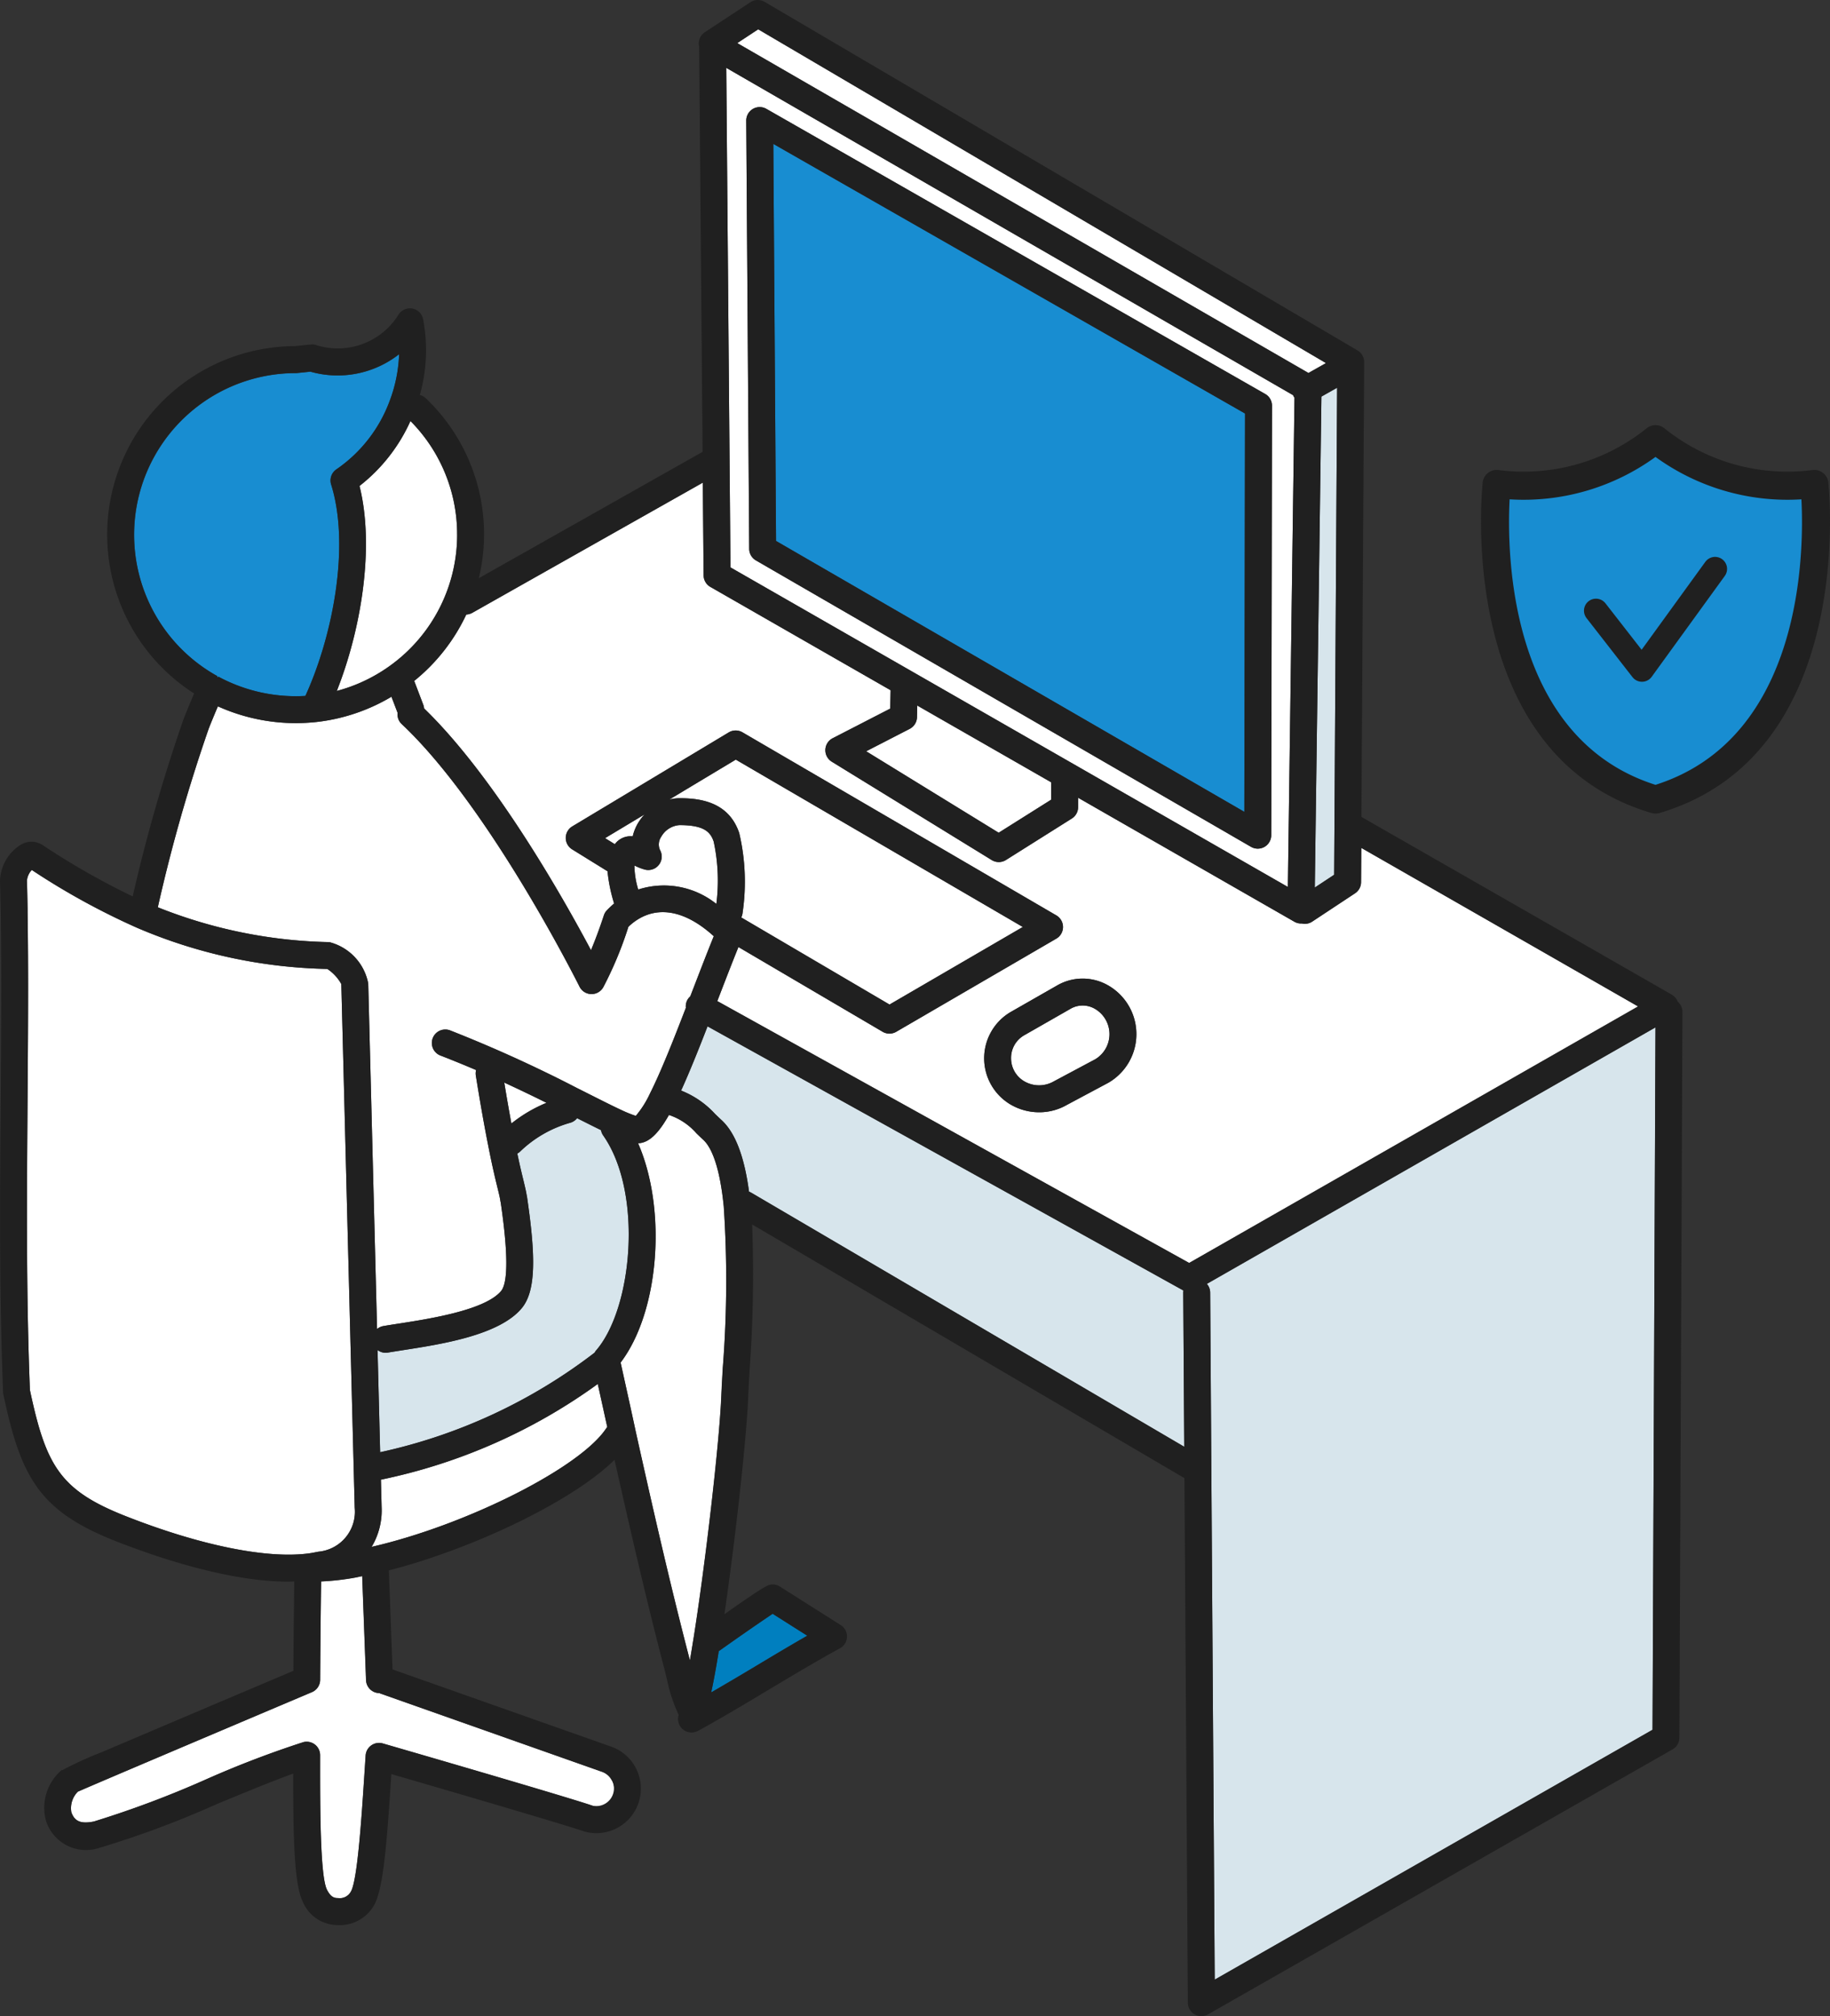
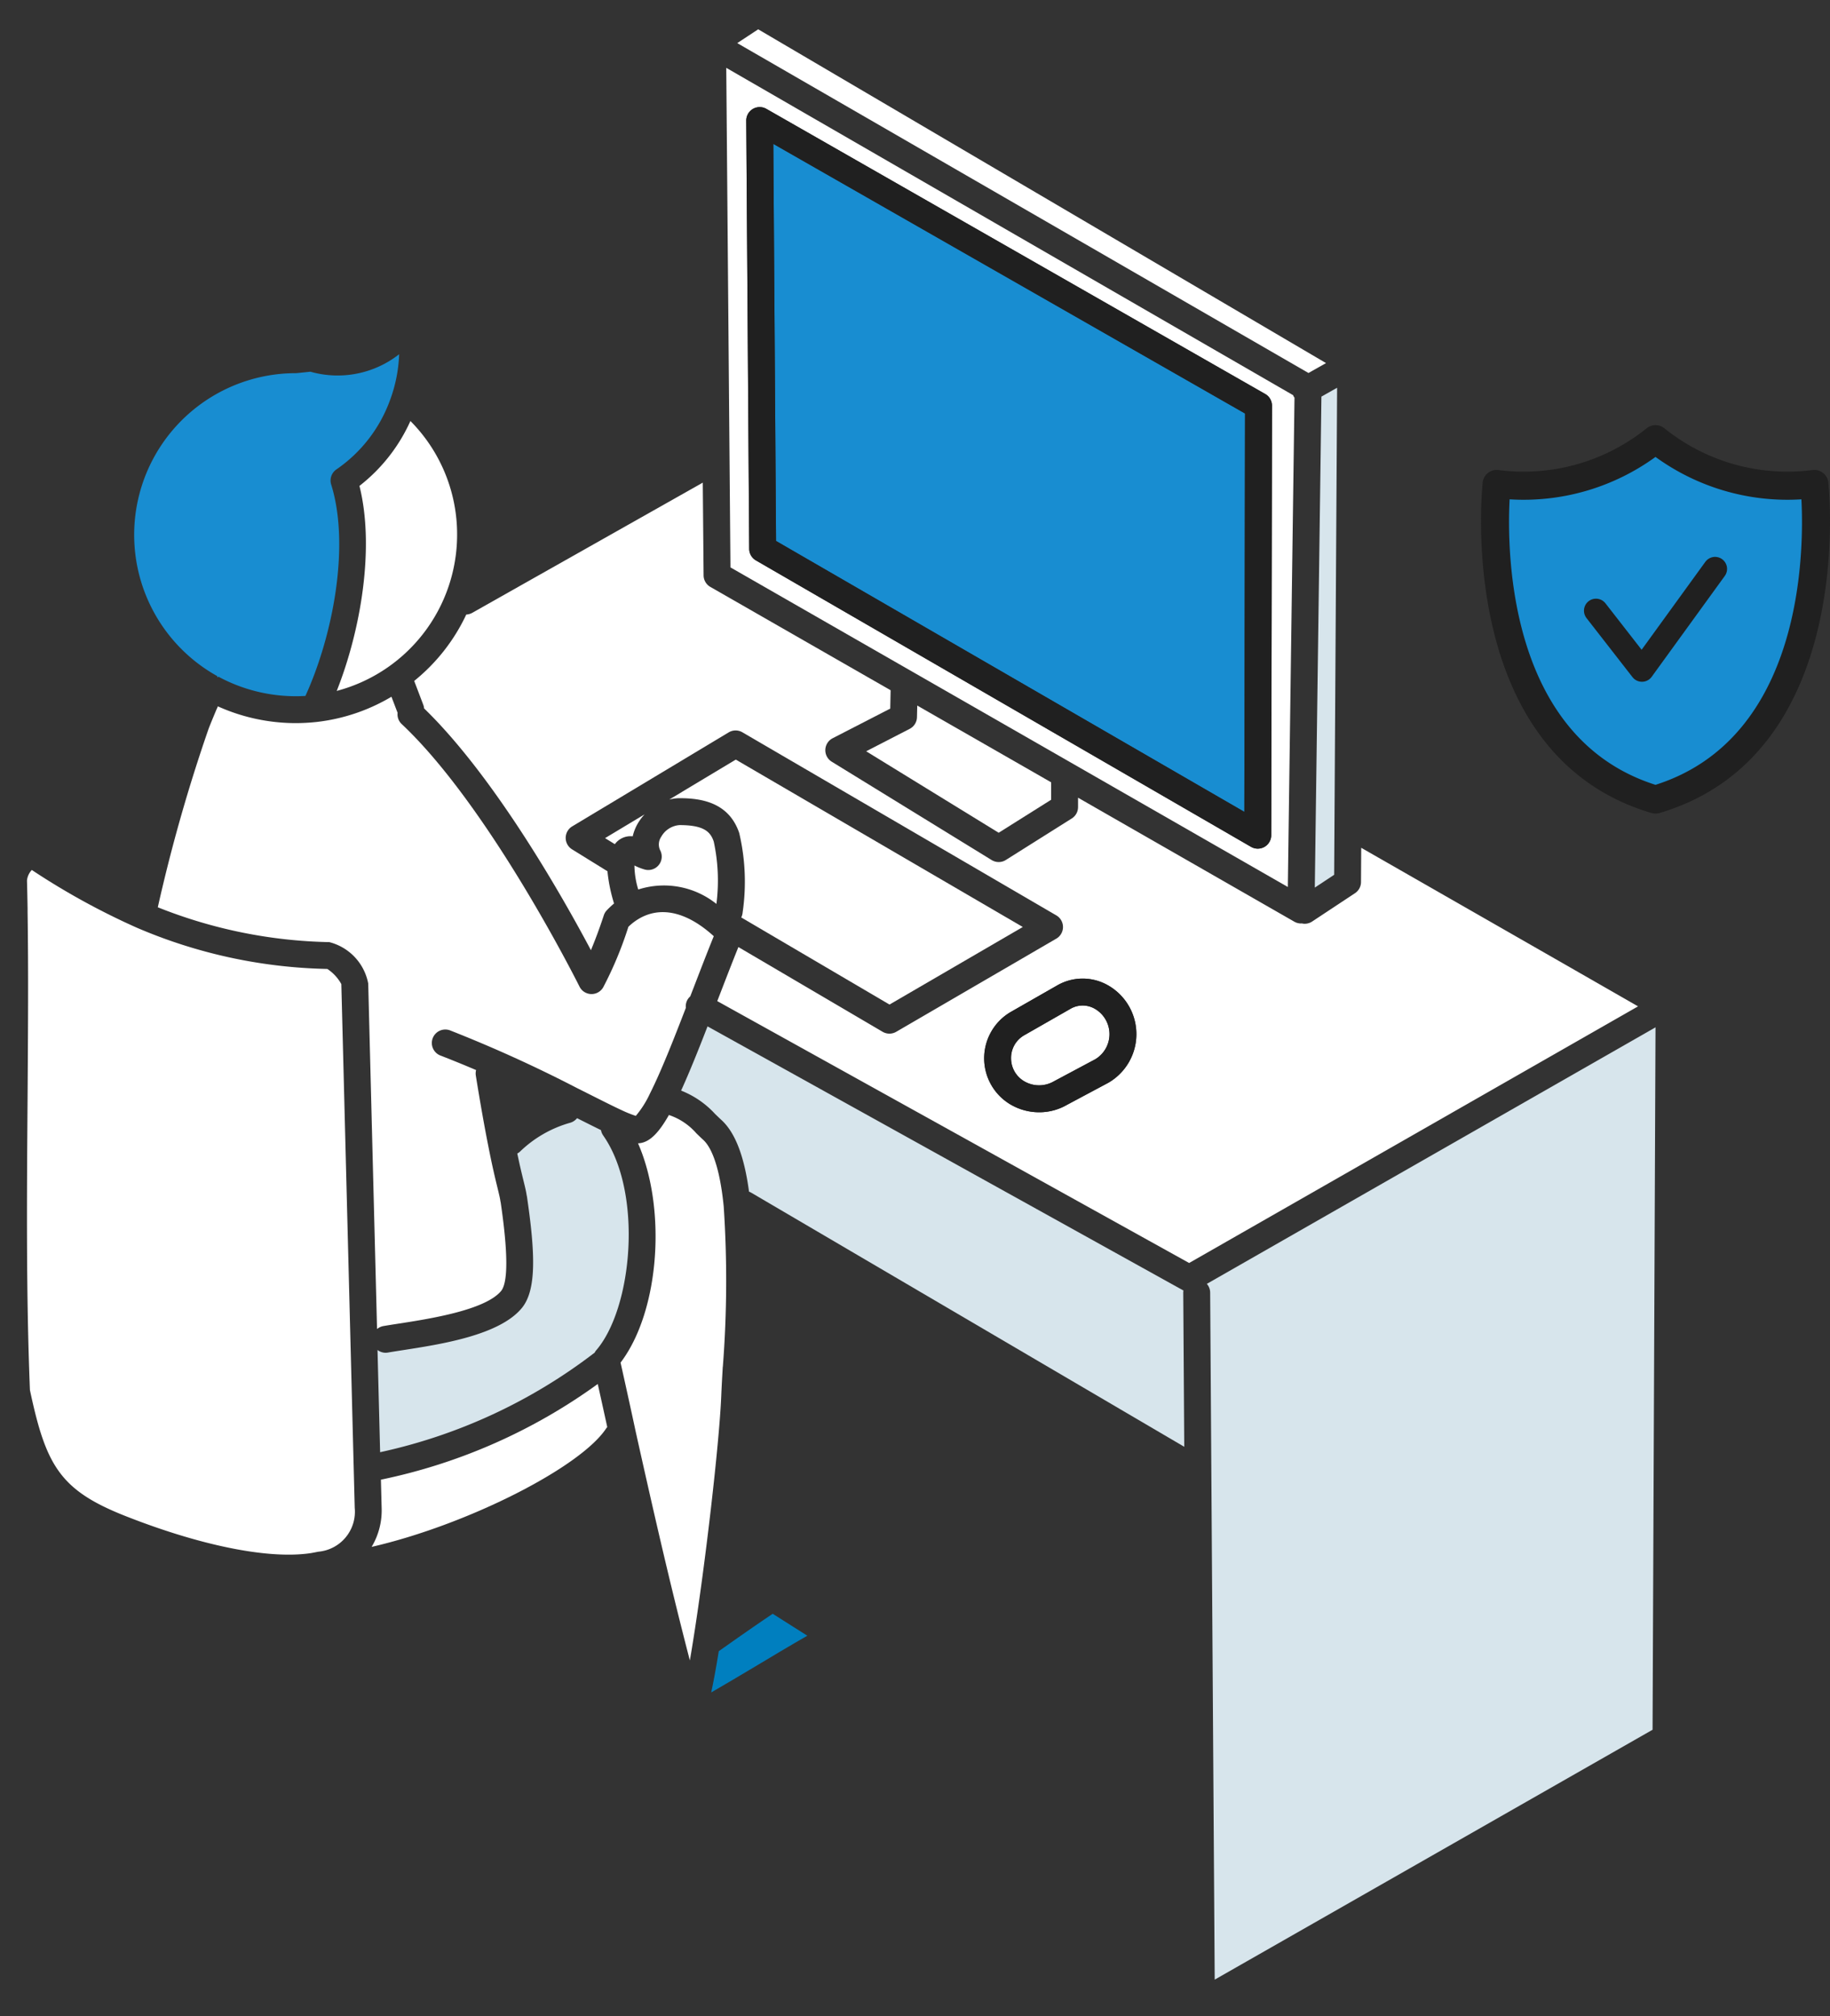
<svg xmlns="http://www.w3.org/2000/svg" id="グループ_76" data-name="グループ 76" width="120.823" height="133.11" viewBox="0 0 120.823 133.11">
  <rect x="0" y="0" width="120.823" height="133.11" fill="#333333" stroke="none" />
  <defs>
    <clipPath id="clip-path">
      <rect id="長方形_223" data-name="長方形 223" width="120.823" height="133.11" fill="none" />
    </clipPath>
  </defs>
  <g id="グループ_75" data-name="グループ 75" clip-path="url(#clip-path)">
    <path id="パス_477" data-name="パス 477" d="M79.679,84.762a.882.882,0,0,1,.22.573l.3,45.363L109.108,114.2l.195-46.375Z" fill="#d7e5ec" />
    <path id="パス_478" data-name="パス 478" d="M88.281,25.6l-1.036.584L86.808,58.6l1.278-.845Z" fill="#d7e5ec" />
    <path id="パス_479" data-name="パス 479" d="M86.39,24.625l1.158-.653L50.059,1.935l-1.383.911Z" fill="#fff" />
    <path id="パス_480" data-name="パス 480" d="M85.467,26.252a.832.832,0,0,1-.05-.067.78.78,0,0,1-.04-.094L47.95,4.478l.277,32.982,36.8,21.1Zm-1.538,28.89a.889.889,0,0,1-1.333.768L49.907,37a.889.889,0,0,1-.443-.763l-.195-28.27A.888.888,0,0,1,50.6,7.188L83.532,26.011a.889.889,0,0,1,.447.773Z" fill="#fff" />
    <path id="パス_481" data-name="パス 481" d="M51.237,35.715,82.155,53.6,82.2,27.3,51.056,9.5Z" fill="#188dd1" />
    <path id="パス_482" data-name="パス 482" d="M78.189,95.519l-.067-10.172a.931.931,0,0,1,.014-.151c-.015-.008-.031-.01-.046-.019L46.714,67.763c-.586,1.514-1.183,3.006-1.745,4.24a6.025,6.025,0,0,1,2.241,1.54c.135.13.269.261.411.391.916.83,1.517,2.39,1.832,4.741a.867.867,0,0,1,.139.064Z" fill="#d7e5ec" />
    <path id="パス_483" data-name="パス 483" d="M67.6,68.362a1.72,1.72,0,0,0-.846,1.5,1.76,1.76,0,0,0,.874,1.529,1.952,1.952,0,0,0,1.954,0l2.73-1.458a1.932,1.932,0,0,0-.039-3.338,1.6,1.6,0,0,0-1.61.016Z" fill="#fff" />
    <path id="パス_484" data-name="パス 484" d="M60.542,47.349a.888.888,0,0,1-.482.771L57.187,49.6l8.749,5.379L69.4,52.8l0-1.151-8.84-5.067Z" fill="#fff" />
    <path id="パス_485" data-name="パス 485" d="M47.457,109.01c-.182,1.122-.35,2.033-.5,2.727.98-.568,1.956-1.145,2.911-1.717,1.126-.675,2.28-1.367,3.435-2.028l-2.286-1.448c-.562.374-1.715,1.161-3.557,2.466" fill="#007fbf" />
    <path id="パス_486" data-name="パス 486" d="M40.594,55.733a1.282,1.282,0,0,1,1.18-.518,3.031,3.031,0,0,1,.35-.873,3.351,3.351,0,0,1,.432-.575l-2.608,1.567Z" fill="#fff" />
    <path id="パス_487" data-name="パス 487" d="M47.3,59.678a12.158,12.158,0,0,0-.177-4.12c-.224-.668-.681-1.084-2.259-1.084a1.511,1.511,0,0,0-1.205.766.9.9,0,0,0-.082.877.888.888,0,0,1-1.015,1.289,3.751,3.751,0,0,1-.675-.266,5.665,5.665,0,0,0,.252,1.587,5.537,5.537,0,0,1,5.161.951" fill="#fff" />
    <path id="パス_488" data-name="パス 488" d="M48.939,60.571l9.789,5.751,8.8-5.121L48.578,50.149l-4.389,2.637a2.837,2.837,0,0,1,.672-.089c1.362,0,3.252.239,3.945,2.3a14.052,14.052,0,0,1,.223,5.258.88.88,0,0,1-.09.317" fill="#fff" />
    <path id="パス_489" data-name="パス 489" d="M47.725,90.228a73.536,73.536,0,0,0,.057-10.576c-.288-2.885-.9-3.987-1.355-4.4-.158-.144-.307-.289-.454-.432a4.133,4.133,0,0,0-1.809-1.206c-.641,1.126-1.268,1.848-2.04,1.868,1.894,4.307,1.436,11.073-1.152,14.479q.405,1.813.8,3.632l.2.93c1.078,4.834,2.241,9.981,3.575,15.1.068-.392.141-.833.221-1.34.813-5.088,1.729-13.081,1.852-16.139.022-.548.058-1.194.1-1.91" fill="#fff" />
    <path id="パス_490" data-name="パス 490" d="M30.785,40.572a12.38,12.38,0,0,1-3.438,4.383l.6,1.579A.865.865,0,0,1,28,46.77c4.695,4.553,9.2,12.538,11.015,15.963.25-.6.545-1.369.85-2.3a.882.882,0,0,1,.2-.336,5.96,5.96,0,0,1,.474-.445c-.007-.029-.014-.054-.022-.084a10.641,10.641,0,0,1-.411-2.047l-2.337-1.446a.889.889,0,0,1,.011-1.517l10.33-6.205a.885.885,0,0,1,.905-.006L69.742,60.435a.889.889,0,0,1,0,1.535L59.173,68.12a.892.892,0,0,1-.9,0l-9.521-5.594c-.4.989-.812,2.056-1.245,3.179l-.151.389,31.155,17.29L108.15,66.441c-4.834-2.772-11.269-6.458-18.278-10.469l-.014,2.265a.884.884,0,0,1-.4.735l-2.827,1.869a.888.888,0,0,1-.489.147.851.851,0,0,1-.2-.025c-.015,0-.029.006-.044.006a.885.885,0,0,1-.442-.118l-14.28-8.186,0,.618a.885.885,0,0,1-.415.754l-4.35,2.739a.876.876,0,0,1-.473.137.892.892,0,0,1-.465-.131L54.913,50.288a.889.889,0,0,1,.059-1.547l3.805-1.958.025-1.212L46.9,38.749a.885.885,0,0,1-.446-.763L46.4,31.864l-15.228,8.6a.878.878,0,0,1-.39.109M73.152,65.051a3.708,3.708,0,0,1,.023,6.435l-2.729,1.457a3.65,3.65,0,0,1-1.837.49,3.742,3.742,0,0,1-1.88-.506,3.544,3.544,0,0,1-.035-6.093l.016-.009,3.059-1.749a3.37,3.37,0,0,1,3.383-.025" fill="#fff" />
    <path id="パス_491" data-name="パス 491" d="M39.821,74.958a.858.858,0,0,1-.142-.347c-.435-.212-.92-.456-1.461-.728l-.119-.06a.889.889,0,0,1-.443.3,7.8,7.8,0,0,0-3.342,1.925.855.855,0,0,1-.161.108c.179.856.315,1.408.42,1.837.091.368.159.646.2.927a.693.693,0,0,1,.023.11c.531,3.649.655,6.151-.364,7.353-1.49,1.773-5.3,2.363-7.815,2.753-.375.058-.717.111-1.009.162a.9.9,0,0,1-.154.013.881.881,0,0,1-.529-.184l.172,6.749A35.628,35.628,0,0,0,39.265,89.3a.9.9,0,0,1,.064-.112c2.44-2.771,3.143-10.457.492-14.228" fill="#d7e5ec" />
    <path id="パス_492" data-name="パス 492" d="M23.732,32.081c1.015,4.052.1,9.5-1.5,13.534a10.671,10.671,0,0,0,7.948-10.32,10.619,10.619,0,0,0-3.083-7.5,11.284,11.284,0,0,1-3.368,4.287" fill="#fff" />
    <path id="パス_493" data-name="パス 493" d="M14.357,44.641l-.022.048.051.031.026-.049a10.765,10.765,0,0,0,5.106,1.294c.213,0,.428-.006.647-.019,1.816-3.979,2.96-9.926,1.7-13.959a.889.889,0,0,1,.353-1,9.46,9.46,0,0,0,3.507-4.5,9.7,9.7,0,0,0,.628-3.1,6.576,6.576,0,0,1-5.857,1.154l-.884.091c-.03,0-.06.005-.09.005a10.673,10.673,0,0,0-5.161,20.01" fill="#188dd1" />
    <path id="パス_494" data-name="パス 494" d="M1.821,60.2c.06,3.92.029,7.991,0,12.3-.048,6.351-.1,12.916.155,19.273,1.065,5.014,1.992,6.626,6.366,8.341,4.788,1.882,9.124,2.78,11.879,2.464.119-.012.225-.028.331-.044.16-.029.319-.059.468-.089a2.648,2.648,0,0,0,2.4-2.894l-.884-34.58a2.847,2.847,0,0,0-.924-1A33.526,33.526,0,0,1,9.026,61.245h0l0,0A47.371,47.371,0,0,1,2.1,57.436a1.182,1.182,0,0,0-.318.7c.017.609.029,1.241.04,1.869Z" fill="#fff" />
-     <path id="パス_495" data-name="パス 495" d="M25.109,111.81c-.019-.007-.035-.017-.053-.025a.888.888,0,0,1-.884-.855l-.254-6.868c-.158.03-.325.07-.48.1a16.755,16.755,0,0,1-2.2.25H21.2c-.017,1.209-.046,3.591-.063,6.494a.888.888,0,0,1-.542.813c-5.778,2.447-14.4,6.1-15.457,6.572a1.545,1.545,0,0,0-.426,1.361c.184.508.509.809,1.488.608a66.115,66.115,0,0,0,7.479-2.813,65.414,65.414,0,0,1,6.352-2.425.887.887,0,0,1,1.1.862v.58c0,2.769,0,7.4.45,8.3.26.51.5.553.718.553a.836.836,0,0,0,.862-.426c.44-.726.718-5,.9-7.836l.075-1.151a.887.887,0,0,1,1.134-.794c.49.142,12.033,3.486,13.87,4.119a1.135,1.135,0,0,0,1.26-1.678,1.17,1.17,0,0,0-.676-.578Z" fill="#fff" />
    <path id="パス_496" data-name="パス 496" d="M40.04,93.973q-.285-1.3-.574-2.6A37.247,37.247,0,0,1,25.149,97.69l.047,1.818a4.687,4.687,0,0,1-.66,2.619c6.271-1.439,13.789-5.235,15.489-7.826a.936.936,0,0,1,.068-.085Z" fill="#fff" />
    <path id="パス_497" data-name="パス 497" d="M21.742,62.2a3.49,3.49,0,0,1,2.569,2.731l.583,22.813a.889.889,0,0,1,.414-.195c.3-.052.655-.107,1.042-.167,1.981-.307,5.666-.878,6.729-2.143.69-.814.175-4.493-.021-5.85a.838.838,0,0,1-.021-.1c-.034-.235-.1-.487-.19-.868-.133-.542-.334-1.361-.611-2.774-.255-1.281-.531-2.841-.821-4.637a.883.883,0,0,1,.018-.363q-1.122-.48-2.326-.949a.889.889,0,1,1,.642-1.657,89.4,89.4,0,0,1,8.305,3.772l.963.484c.783.394,1.455.733,2.005.988a7.932,7.932,0,0,0,.956.387,6.572,6.572,0,0,0,.94-1.487c.718-1.426,1.557-3.548,2.365-5.647A.878.878,0,0,1,45.392,66a.9.9,0,0,1,.181-.218l.279-.722c.441-1.145.862-2.237,1.274-3.251-1.811-1.649-3.592-2.025-5.063-1.079a3.748,3.748,0,0,0-.575.458,24.546,24.546,0,0,1-1.66,3.992.888.888,0,0,1-1.568-.045c-.059-.117-5.923-11.87-11.748-17.341a.875.875,0,0,1-.261-.732L25.845,46a12.389,12.389,0,0,1-4.951,1.666,13.189,13.189,0,0,1-1.377.075,12.535,12.535,0,0,1-5.133-1.107c-.031.075-.062.15-.1.228-.2.478-.471,1.132-.523,1.286A108.288,108.288,0,0,0,10.419,59.9,32.1,32.1,0,0,0,21.742,62.2" fill="#fff" />
-     <path id="パス_498" data-name="パス 498" d="M33.764,74.175a9.411,9.411,0,0,1,2.317-1.366c-.87-.432-1.8-.882-2.788-1.336.162.981.32,1.889.471,2.7" fill="#fff" />
-     <path id="パス_499" data-name="パス 499" d="M.045,60.231c.059,3.9.029,7.958,0,12.257-.048,6.4-.1,13.011.16,19.433a.833.833,0,0,0,.019.148c1.169,5.54,2.413,7.718,7.47,9.7,2.646,1.04,7.387,2.652,11.326,2.652.138,0,.273-.007.409-.011-.016,1.137-.042,3.27-.059,5.9-1.2.508-4.232,1.793-7.263,3.079-1.951.828-3.9,1.657-5.365,2.281a23.922,23.922,0,0,0-2.631,1.2l-.019-.024a3.268,3.268,0,0,0-1.045,3.4A2.774,2.774,0,0,0,6.556,122a63.751,63.751,0,0,0,7.8-2.911c1.837-.758,3.719-1.535,5-1.993,0,4.256.069,7.34.642,8.474a2.5,2.5,0,0,0,2.3,1.526,2.587,2.587,0,0,0,2.377-1.274c.625-1.031.855-3.956,1.16-8.65l0-.046c2.973.864,11.258,3.279,12.771,3.8a2.941,2.941,0,0,0,1.661-5.641l-14.351-5.068-.242-6.537c5.313-1.358,12.006-4.458,14.9-7.3,1,4.447,2.065,9.113,3.282,13.773.058.22.112.446.167.673a11,11,0,0,0,.786,2.4.887.887,0,0,0,1.269,1.048l.078-.04c.064-.032.127-.065.168-.089,1.488-.824,2.995-1.727,4.452-2.6,1.538-.921,3.127-1.874,4.683-2.725a.888.888,0,0,0,.049-1.53l-4.018-2.545a.892.892,0,0,0-.476-.138c-.277,0-.4.006-3.184,1.964.733-5.044,1.462-11.626,1.571-14.359.023-.54.057-1.178.1-1.885a87.812,87.812,0,0,0,.158-9.488L78.2,97.588l.227,34.64a.889.889,0,0,0,1.328.766l30.677-17.5a.887.887,0,0,0,.448-.768l.2-47.921a.882.882,0,0,0-.321-.682l0-.01a.919.919,0,0,0-.038-.085A.272.272,0,0,1,110.71,66c-.009-.016-.022-.029-.032-.044s-.035-.052-.055-.077a.7.7,0,0,0-.058-.063.709.709,0,0,0-.064-.059.8.8,0,0,0-.076-.054.521.521,0,0,0-.045-.033C105.245,62.725,97.9,58.52,89.885,53.932l.181-29.675V23.9a.89.89,0,0,0-.438-.766L50.483.122a.891.891,0,0,0-.939.024L46.535,2.127a.885.885,0,0,0-.373.944l.225,26.761L31.612,38.175A12.382,12.382,0,0,0,28.118,26.3a.884.884,0,0,0-.4-.22,10.907,10.907,0,0,0,.217-5.006.888.888,0,0,0-1.656-.247,4.721,4.721,0,0,1-5.318,1.982.877.877,0,0,0-.438-.066l-1.053.108a12.448,12.448,0,0,0-6.658,22.931c-.052.126-.107.257-.165.4-.309.743-.5,1.208-.564,1.4a109.615,109.615,0,0,0-3.321,11.6,49.181,49.181,0,0,1-5.977-3.409,1.349,1.349,0,0,0-1.425.005A2.907,2.907,0,0,0,0,58.18c.017.611.029,1.237.04,1.859ZM2.1,57.436a47.281,47.281,0,0,0,6.926,3.806l0,0h0a33.521,33.521,0,0,0,12.584,2.729,2.859,2.859,0,0,1,.925,1l.883,34.58a2.648,2.648,0,0,1-2.4,2.894c-.148.03-.307.06-.468.089-.106.016-.211.032-.33.044-2.756.316-7.091-.582-11.879-2.464-4.375-1.715-5.3-3.326-6.367-8.341-.252-6.357-.2-12.922-.155-19.273.032-4.31.062-8.381,0-12.3l0-.195c-.012-.628-.024-1.26-.041-1.869a1.182,1.182,0,0,1,.318-.7M19.518,24.631a.908.908,0,0,0,.091-.005l.884-.091a6.578,6.578,0,0,0,5.857-1.154,9.673,9.673,0,0,1-.629,3.1,9.447,9.447,0,0,1-3.506,4.5.89.89,0,0,0-.354,1.005c1.264,4.033.121,9.98-1.7,13.958-.219.013-.434.019-.647.019a10.765,10.765,0,0,1-5.106-1.294l-.026.049a.509.509,0,0,0-.05-.03l.021-.049a10.673,10.673,0,0,1,5.161-20.01M69.4,52.795l-3.465,2.183L57.188,49.6l2.873-1.479a.888.888,0,0,0,.482-.771l.016-.772L69.4,51.644ZM48.228,37.46,47.95,4.479,85.377,26.091a.983.983,0,0,0,.04.094c.014.025.035.044.05.067l-.435,32.306ZM87.245,26.182l1.036-.584-.195,32.153-1.278.844Zm.3-2.21-1.158.653L48.676,2.845l1.383-.911ZM46.455,37.985a.889.889,0,0,0,.447.763l11.9,6.823-.026,1.211-3.8,1.958a.889.889,0,0,0-.059,1.547l10.562,6.494a.887.887,0,0,0,.939,0l4.35-2.739a.891.891,0,0,0,.415-.755l0-.617,14.28,8.186a.891.891,0,0,0,.442.117c.015,0,.029,0,.044,0a.906.906,0,0,0,.2.024.89.89,0,0,0,.489-.147l2.827-1.868a.888.888,0,0,0,.4-.735l.014-2.266c7.008,4.011,13.444,7.7,18.278,10.47L78.515,83.381,47.36,66.091l.15-.389c.433-1.123.845-2.189,1.246-3.178l9.52,5.593a.885.885,0,0,0,.9,0L69.742,61.97a.888.888,0,0,0,0-1.535L49.02,48.349a.889.889,0,0,0-.9.006l-10.33,6.206a.888.888,0,0,0-.011,1.516l2.336,1.446a10.563,10.563,0,0,0,.412,2.048c.008.029.014.055.022.084a6.134,6.134,0,0,0-.474.444.885.885,0,0,0-.2.336c-.305.928-.6,1.7-.851,2.3C37.2,59.308,32.7,51.323,28,46.77a.861.861,0,0,0-.052-.237l-.6-1.578a12.4,12.4,0,0,0,3.439-4.383.891.891,0,0,0,.39-.109l15.228-8.6Zm3.41,72.034c-.954.572-1.931,1.15-2.911,1.717.154-.693.322-1.6.5-2.726,1.843-1.305,3-2.093,3.558-2.466l2.285,1.448c-1.154.66-2.309,1.352-3.435,2.027m-4.089-1.742c-.08.507-.153.948-.221,1.34-1.334-5.115-2.5-10.262-3.575-15.1l-.2-.93q-.4-1.817-.8-3.632c2.588-3.407,3.046-10.172,1.152-14.479.772-.021,1.4-.742,2.04-1.868a4.124,4.124,0,0,1,1.809,1.206c.147.143.3.287.454.431.459.416,1.067,1.517,1.355,4.4a73.826,73.826,0,0,1-.057,10.576c-.039.716-.075,1.361-.1,1.91-.123,3.057-1.039,11.051-1.852,16.139m-5.37,9.273a1.168,1.168,0,0,1-1.26,1.677c-1.837-.633-13.38-3.977-13.871-4.119a.888.888,0,0,0-1.133.795l-.076,1.151c-.184,2.831-.462,7.11-.9,7.836a.835.835,0,0,1-.862.425c-.221,0-.458-.042-.718-.552-.454-.9-.452-5.534-.45-8.3v-.58a.889.889,0,0,0-1.1-.863,65.758,65.758,0,0,0-6.352,2.426A66.115,66.115,0,0,1,6.2,120.256c-.979.2-1.3-.1-1.488-.608a1.545,1.545,0,0,1,.426-1.361c1.058-.468,9.679-4.125,15.457-6.572a.888.888,0,0,0,.542-.813c.017-2.9.046-5.285.063-6.5h.03a16.755,16.755,0,0,0,2.2-.25c.155-.026.322-.065.48-.1l.254,6.868a.888.888,0,0,0,.884.855c.018.007.034.018.053.025l14.621,5.161a1.172,1.172,0,0,1,.676.579M39.33,89.186a.837.837,0,0,0-.065.112A35.618,35.618,0,0,1,25.1,95.879l-.172-6.749a.879.879,0,0,0,.529.184.889.889,0,0,0,.153-.014c.292-.051.635-.1,1.01-.162,2.519-.39,6.325-.979,7.815-2.752,1.019-1.2.894-3.705.364-7.353a.765.765,0,0,0-.023-.11c-.047-.281-.115-.559-.2-.928-.106-.428-.241-.981-.421-1.836a.862.862,0,0,0,.162-.108,7.8,7.8,0,0,1,3.342-1.926.87.87,0,0,0,.442-.3l.119.06c.541.273,1.026.516,1.461.729a.88.88,0,0,0,.143.347c2.65,3.771,1.948,11.456-.492,14.228M33.764,74.175c-.151-.813-.309-1.72-.471-2.7.989.455,1.918.9,2.788,1.336a9.411,9.411,0,0,0-2.317,1.366m8.373-15.447a5.6,5.6,0,0,1-.252-1.588,3.721,3.721,0,0,0,.675.266.888.888,0,0,0,1.014-1.289.9.9,0,0,1,.083-.877,1.508,1.508,0,0,1,1.2-.766c1.579,0,2.035.416,2.26,1.084a12.183,12.183,0,0,1,.177,4.12,5.535,5.535,0,0,0-5.161-.95M48.806,55c-.692-2.06-2.583-2.3-3.945-2.3a2.828,2.828,0,0,0-.671.089l4.389-2.637L67.53,61.2l-8.8,5.121L48.94,60.571a.88.88,0,0,0,.09-.317A14.071,14.071,0,0,0,48.806,55m-6.682-.655a3.077,3.077,0,0,0-.35.874,1.279,1.279,0,0,0-1.18.518l-.646-.4,2.608-1.566a3.436,3.436,0,0,0-.432.574M13.767,48.15c.052-.154.324-.809.523-1.287.032-.078.064-.152.1-.228a12.519,12.519,0,0,0,5.133,1.107,13.181,13.181,0,0,0,1.377-.074A12.386,12.386,0,0,0,25.845,46l.407,1.064a.871.871,0,0,0,.261.731C32.338,53.267,38.2,65.02,38.261,65.138a.888.888,0,0,0,1.568.044,24.5,24.5,0,0,0,1.66-3.991,3.682,3.682,0,0,1,.574-.458c1.471-.947,3.253-.571,5.063,1.079-.412,1.013-.832,2.106-1.274,3.251l-.278.722a.856.856,0,0,0-.181.218.884.884,0,0,0-.11.534c-.808,2.1-1.646,4.221-2.365,5.646a6.486,6.486,0,0,1-.94,1.488,8.2,8.2,0,0,1-.955-.387c-.55-.255-1.222-.594-2.006-.989l-.962-.484A89.685,89.685,0,0,0,29.75,68.04a.889.889,0,1,0-.642,1.657c.8.31,1.578.629,2.326.949a.882.882,0,0,0-.018.363c.289,1.795.565,3.356.821,4.637.277,1.413.478,2.232.611,2.773.094.382.156.634.19.869a.862.862,0,0,0,.021.1c.2,1.358.711,5.037.021,5.851-1.063,1.265-4.749,1.836-6.729,2.143-.387.06-.741.114-1.043.167a.871.871,0,0,0-.413.195l-.583-22.813A3.488,3.488,0,0,0,21.743,62.2,32.1,32.1,0,0,1,10.42,59.9,108.158,108.158,0,0,1,13.767,48.15m10.769,53.976a4.683,4.683,0,0,0,.66-2.619l-.047-1.817a37.259,37.259,0,0,0,14.318-6.319q.288,1.3.573,2.6l.054.243a.8.8,0,0,0-.069.085c-1.7,2.591-9.218,6.387-15.489,7.826M49.453,78.675c-.315-2.35-.916-3.911-1.831-4.741-.142-.129-.277-.261-.411-.39A6.01,6.01,0,0,0,44.97,72c.561-1.235,1.158-2.727,1.745-4.241L78.091,85.178c.014.008.031.011.046.018a.831.831,0,0,0-.014.151l.066,10.172-28.6-16.78a.964.964,0,0,0-.139-.064M80.2,130.7l-.3-45.363a.879.879,0,0,0-.22-.573L109.3,67.829l-.195,46.374Zm-50.014-95.4a10.639,10.639,0,0,1-4.441,8.658,10.653,10.653,0,0,1-3.507,1.662c1.6-4.037,2.513-9.482,1.5-13.534A11.275,11.275,0,0,0,27.1,27.794a10.608,10.608,0,0,1,3.083,7.5" fill="#202020" />
    <path id="パス_500" data-name="パス 500" d="M83.532,26.012,50.6,7.188a.888.888,0,0,0-1.329.778l.195,28.269a.888.888,0,0,0,.443.763L82.6,55.91a.888.888,0,0,0,1.333-.767l.05-28.358a.886.886,0,0,0-.447-.773M82.155,53.6,51.237,35.715,51.057,9.5,82.2,27.3Z" fill="#202020" />
    <path id="パス_501" data-name="パス 501" d="M66.71,66.824l-.016.01a3.543,3.543,0,0,0,.036,6.093,3.736,3.736,0,0,0,1.879.506,3.65,3.65,0,0,0,1.837-.49l2.729-1.457a3.708,3.708,0,0,0-.023-6.435,3.37,3.37,0,0,0-3.383.025Zm5.563-.229a1.932,1.932,0,0,1,.039,3.339l-2.731,1.457a1.95,1.95,0,0,1-1.953,0,1.759,1.759,0,0,1-.874-1.529,1.72,1.72,0,0,1,.846-1.5l3.063-1.751a1.6,1.6,0,0,1,1.61-.016" fill="#202020" />
    <path id="パス_502" data-name="パス 502" d="M119.789,31.953A13.821,13.821,0,0,1,109.3,29a13.819,13.819,0,0,1-10.486,2.957S96.8,49.089,109.3,52.787c12.506-3.7,10.487-20.834,10.487-20.834" fill="#188dd1" />
    <path id="パス_503" data-name="パス 503" d="M109.3,53.715a.933.933,0,0,1-.262-.038C95.935,49.8,97.873,32.023,97.894,31.844a.926.926,0,0,1,1.043-.811,12.945,12.945,0,0,0,9.782-2.759.929.929,0,0,1,1.167,0,12.952,12.952,0,0,0,9.782,2.759.926.926,0,0,1,1.043.811c.021.179,1.959,17.958-11.146,21.833a.934.934,0,0,1-.263.038M99.67,32.967c-.18,3.456-.109,15.752,9.632,18.849,9.742-3.1,9.813-15.393,9.633-18.849a14.828,14.828,0,0,1-9.633-2.8,14.823,14.823,0,0,1-9.632,2.8" fill="#202020" />
    <path id="パス_504" data-name="パス 504" d="M105.372,40.318l3.036,3.9,4.826-6.659" fill="none" stroke="#202020" stroke-linecap="round" stroke-linejoin="round" stroke-width="1.586" />
  </g>
</svg>